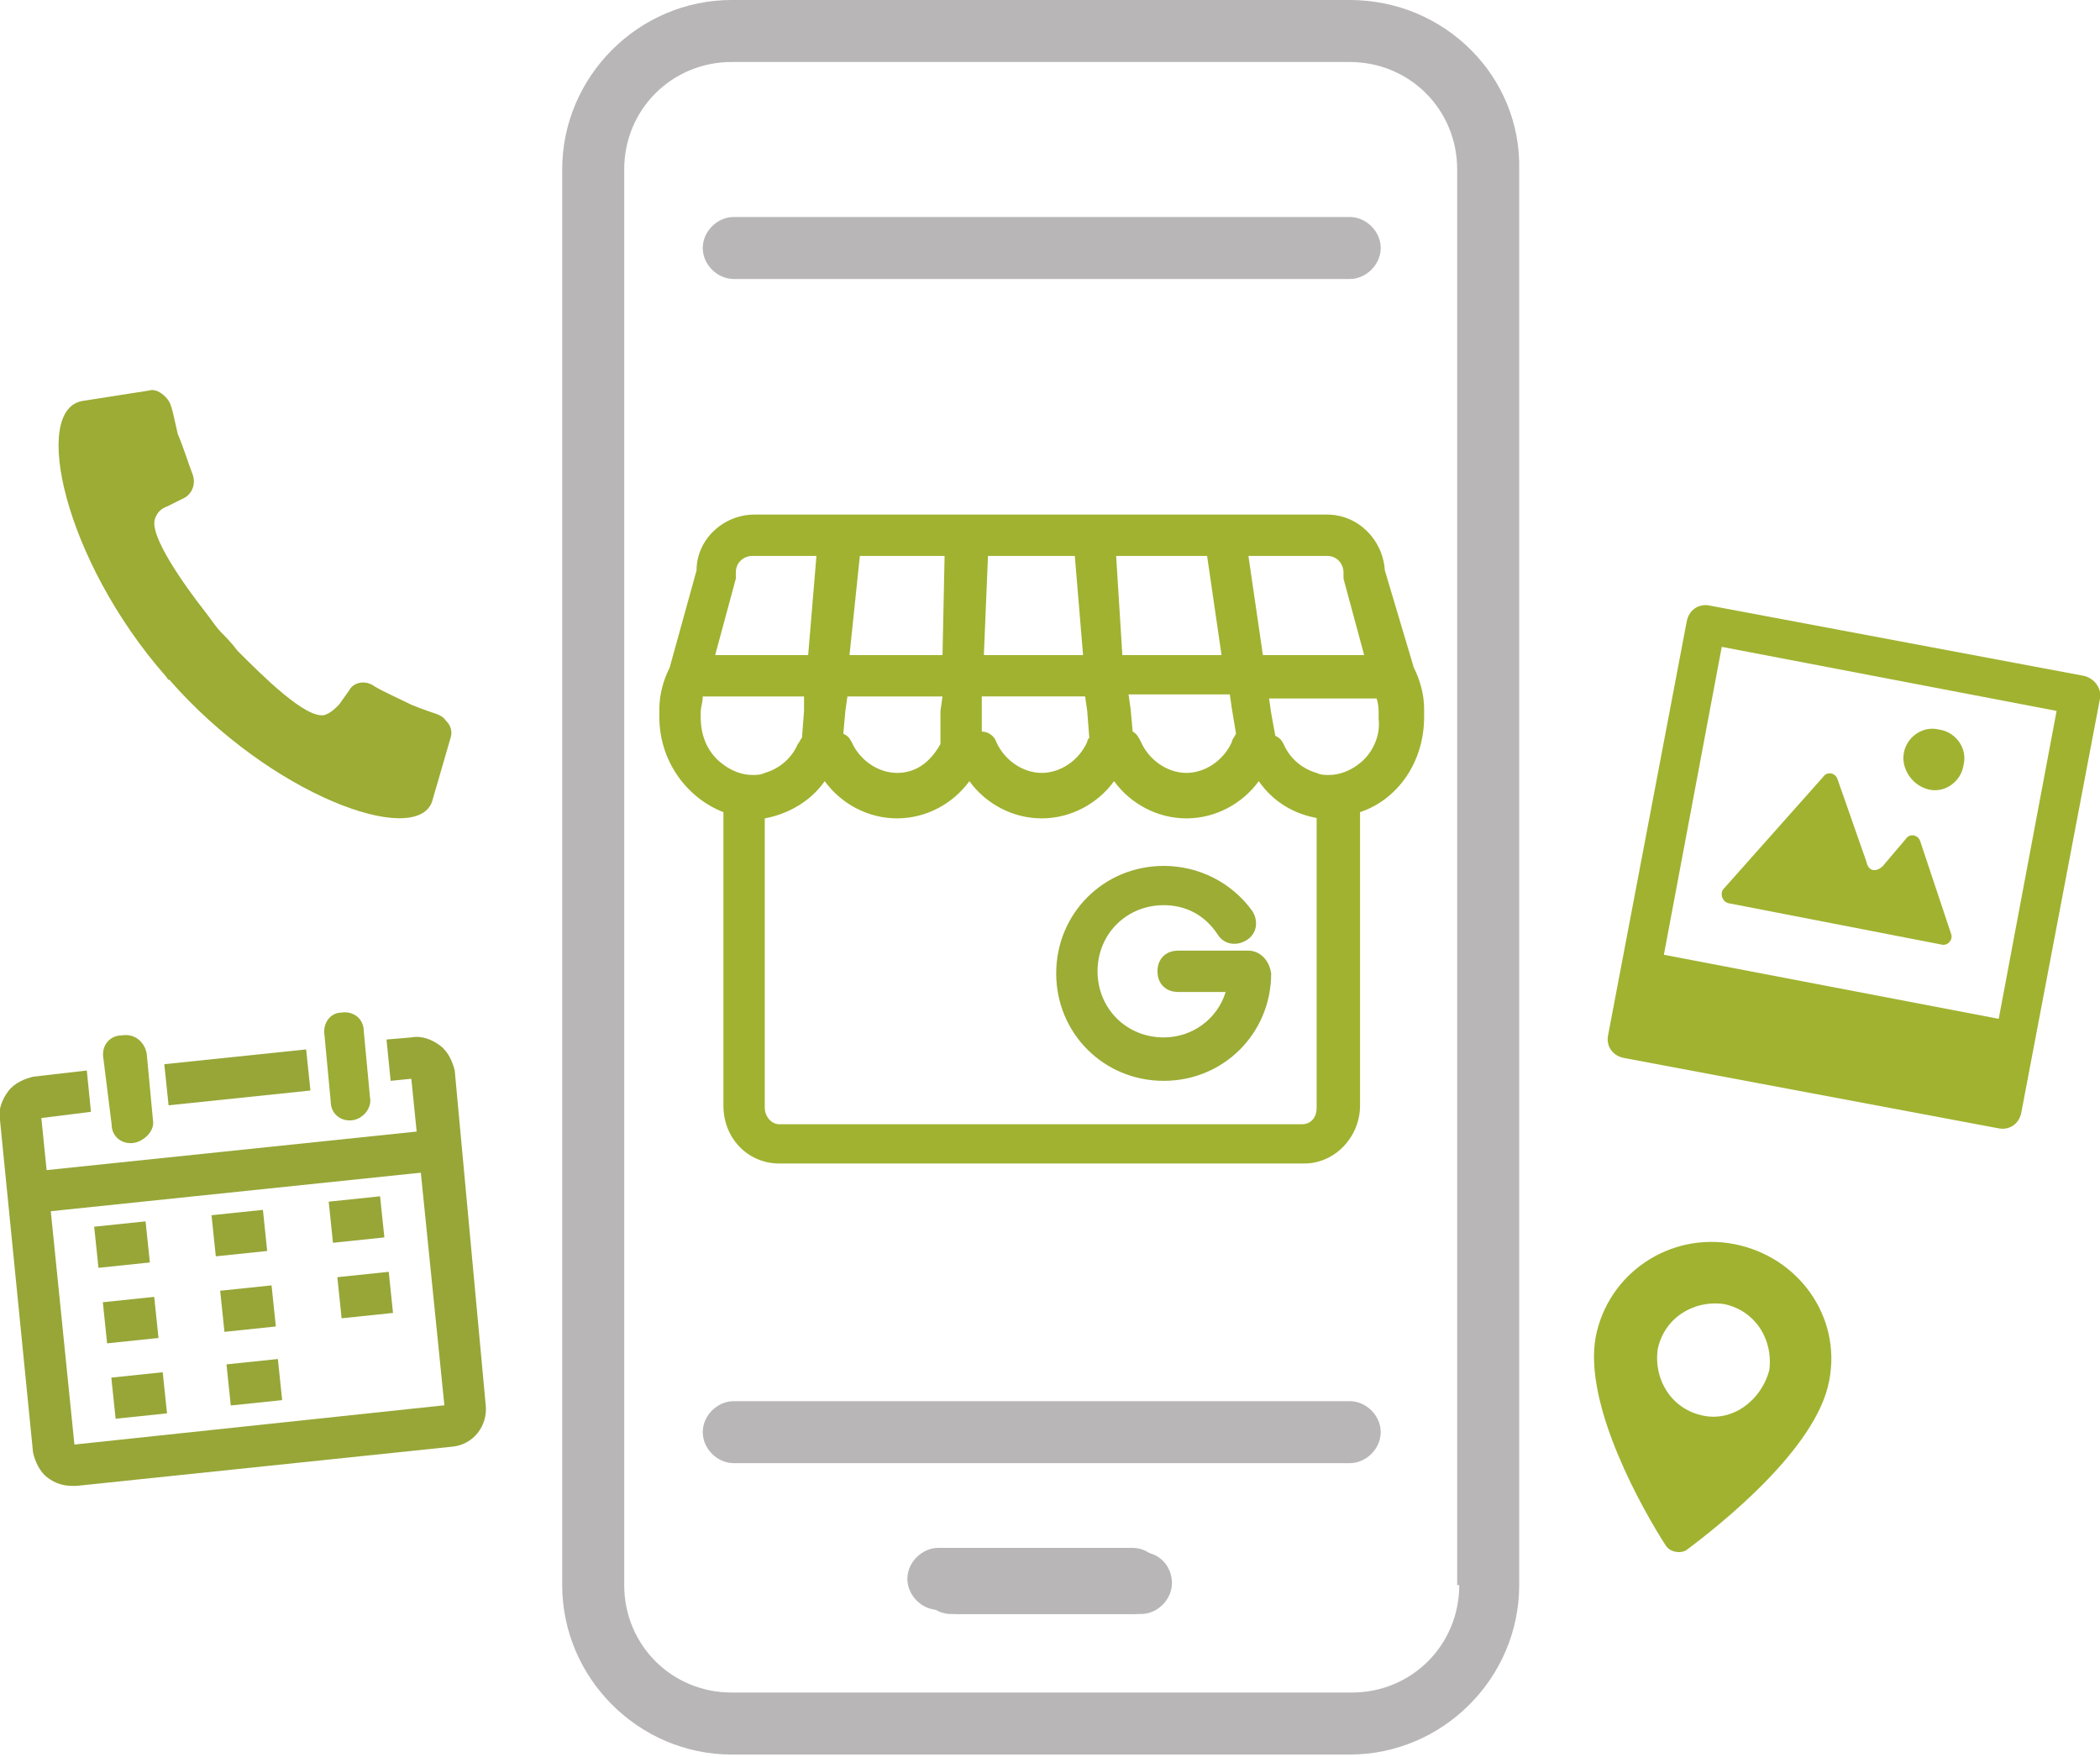
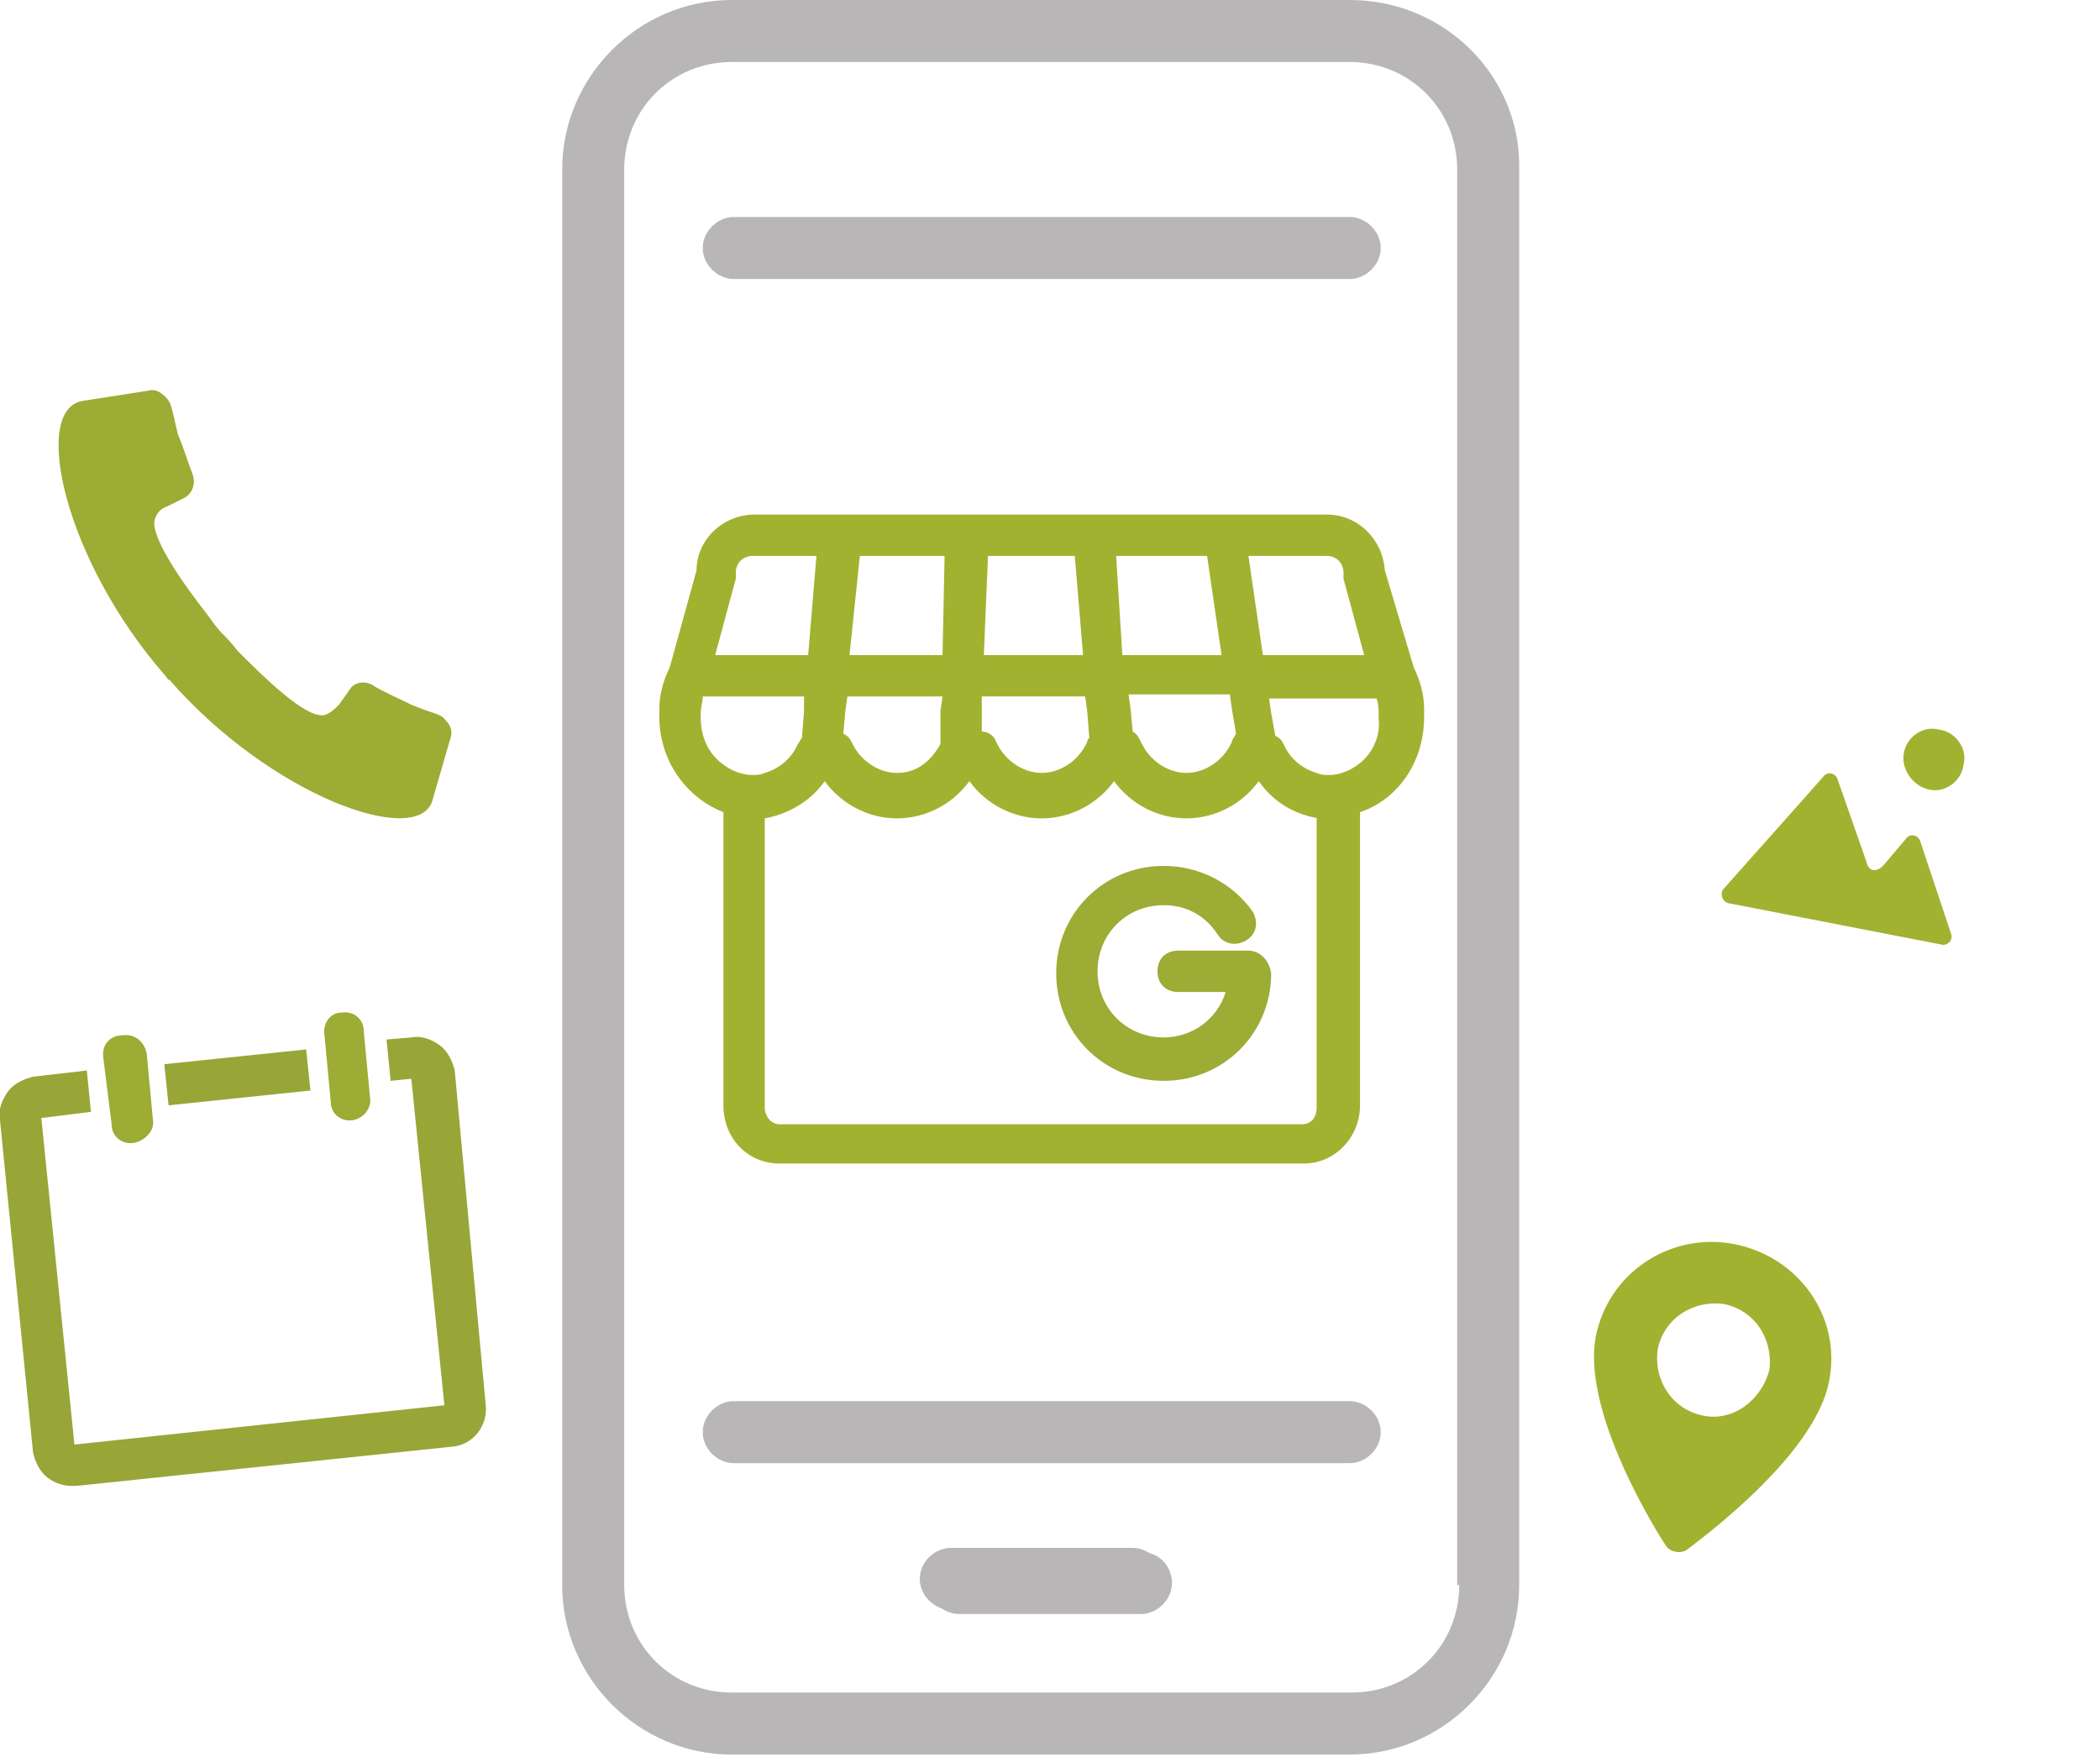
<svg xmlns="http://www.w3.org/2000/svg" xml:space="preserve" width="101.6" height="85">
-   <path fill="#B8B6B6" d="M54.8 78.1H46c-.8 0-1.5-.7-1.5-1.5s.7-1.5 1.5-1.5h8.8c.8 0 1.5.7 1.5 1.5s-.7 1.5-1.5 1.5z" />
  <path fill="#B8B6B6" d="M55.2 75.1h-8.8c-.8 0-1.5.7-1.5 1.5s.7 1.5 1.5 1.5h8.8c.8 0 1.5-.7 1.5-1.5s-.6-1.5-1.5-1.5zM65.3 67.8H35.5c-.8 0-1.5.7-1.5 1.5s.7 1.5 1.5 1.5h29.8c.8 0 1.5-.7 1.5-1.5s-.7-1.5-1.5-1.5zM65.3 10.5H35.5c-.8 0-1.5.7-1.5 1.5s.7 1.5 1.5 1.5h29.8c.8 0 1.5-.7 1.5-1.5s-.7-1.5-1.5-1.5z" />
  <g fill="#A1B230">
-     <path d="m100.8 32.7-18.1-3.4c-.5-.1-1 .2-1.1.8l-3.8 20c-.1.5.2 1 .8 1.1l18.1 3.4c.5.1 1-.2 1.1-.8l3.8-20c.1-.5-.3-1-.8-1.1m-17.5-1.4 16.2 3.1-2.8 14.9-16.2-3.1 2.8-14.9z" />
    <path d="M93.3 38.2c.8.2 1.6-.4 1.7-1.2.2-.8-.4-1.6-1.2-1.7-.8-.2-1.6.4-1.7 1.2-.1.7.4 1.5 1.2 1.7M92.9 40.7c-.1-.3-.5-.4-.7-.1l-1.1 1.3c-.3.3-.7.3-.8-.2l-1.4-4c-.1-.3-.5-.4-.7-.1L83.4 43c-.2.2-.1.6.2.7l10.3 2c.3.1.6-.2.5-.5l-1.5-4.5z" />
  </g>
-   <path fill="#B8B6B6" d="M54.2 77.9h-8.8c-.8 0-1.5-.7-1.5-1.5s.7-1.5 1.5-1.5h8.8c.8 0 1.5.7 1.5 1.5s-.7 1.5-1.5 1.5z" />
  <path fill="#B8B6B6" d="M65.3 0H35.4c-4.5 0-8.2 3.7-8.2 8.2v68.5c0 4.5 3.7 8.2 8.2 8.2h29.9c4.5 0 8.2-3.7 8.2-8.2V8.2c.1-4.5-3.6-8.2-8.2-8.2zm5.3 76.7c0 2.9-2.3 5.2-5.2 5.2h-30c-2.9 0-5.2-2.3-5.2-5.2V8.2c0-2.9 2.3-5.2 5.2-5.2h29.9c2.9 0 5.2 2.3 5.2 5.2V76.7z" />
  <path fill="#B8B6B6" d="M54.8 74.9H46c-.8 0-1.5.7-1.5 1.5s.7 1.5 1.5 1.5h8.8c.8 0 1.5-.7 1.5-1.5s-.7-1.5-1.5-1.5z" />
  <path fill="none" d="m66.1 31.7-1-3.7v-.3c0-.5-.4-.8-.8-.8h-3.8l.7 4.8h4.9zM45.6 31.7l.2-4.8h-4.2l-.5 4.8zM59.2 31.7l-.8-4.8H54l.4 4.8zM52.4 31.7l-.4-4.8h-4.2l-.2 4.8zM60.9 37.6c-.8 1.1-2.1 1.8-3.5 1.8s-2.7-.7-3.5-1.8c-.8 1.1-2.1 1.8-3.5 1.8s-2.7-.7-3.5-1.8c-.8 1.1-2.1 1.8-3.5 1.8s-2.7-.7-3.5-1.8c-.7 1-1.7 1.6-2.9 1.8v14.2c0 .5.3.8.7.8h25.4c.4 0 .7-.4.7-.8V39.4c-1.2-.2-2.2-.8-2.9-1.8zm-4.7 14.6c-2.9 0-5.2-2.3-5.2-5.2 0-2.9 2.3-5.2 5.2-5.2 1.7 0 3.3.8 4.3 2.2.3.5.2 1.1-.3 1.4-.5.3-1.1.2-1.4-.3-.6-.9-1.6-1.4-2.6-1.4-1.8 0-3.2 1.4-3.2 3.2s1.4 3.2 3.2 3.2c1.4 0 2.6-.9 3-2.2H57c-.6 0-1-.4-1-1s.4-1 1-1h3.4c.6 0 1 .4 1 1 0 2.9-2.3 5.3-5.2 5.3zM39.6 26.9h-3.1c-.5 0-.8.4-.8.8v.3l-1 3.7h4.5l.4-4.8z" />
  <path fill="#9CAC35" d="M60.4 46H57c-.6 0-1 .4-1 1s.4 1 1 1h2.3c-.4 1.3-1.6 2.2-3 2.2-1.8 0-3.2-1.4-3.2-3.2s1.4-3.2 3.2-3.2c1.1 0 2 .5 2.6 1.4.3.5.9.6 1.4.3.5-.3.6-.9.3-1.4-1-1.4-2.6-2.2-4.3-2.2-2.9 0-5.2 2.3-5.2 5.2 0 2.9 2.3 5.2 5.2 5.2 2.9 0 5.2-2.3 5.2-5.2-.1-.7-.6-1.1-1.1-1.1z" />
  <path fill="#A1B230" d="M63.7 39.4v14.2c0 .5-.3.8-.7.8H37.7c-.4 0-.7-.4-.7-.8V39.4h-.6c-.5 0-.9-.1-1.4-.3v14.4c0 1.6 1.2 2.8 2.7 2.8h25.4c1.5 0 2.7-1.3 2.7-2.8V39.2c-.4.2-.9.3-1.4.3-.2-.1-.5-.1-.7-.1z" />
  <path fill="#A1B230" d="M68.9 34.5v-.2c0-.7-.2-1.4-.5-2L67 27.6c-.1-1.5-1.3-2.7-2.8-2.7H36.5c-1.5 0-2.8 1.2-2.8 2.7l-1.3 4.7c-.3.6-.5 1.3-.5 2v.4c0 2.1 1.3 3.9 3.1 4.6.4.2.9.3 1.4.3h.6c1.1-.2 2.2-.8 2.9-1.8.8 1.1 2.1 1.8 3.5 1.8s2.7-.7 3.5-1.8c.8 1.1 2.1 1.8 3.5 1.8s2.7-.7 3.5-1.8c.8 1.1 2.1 1.8 3.5 1.8s2.7-.7 3.5-1.8c.7 1 1.7 1.6 2.9 1.8h.6c.5 0 1-.1 1.4-.3 1.8-.6 3.1-2.4 3.1-4.6v-.2zm-30-.1-.1 1.3c-.1.1-.1.2-.2.3-.3.7-.9 1.2-1.6 1.4-.2.1-.4.1-.6.1-.5 0-1-.2-1.4-.5-.7-.5-1.1-1.3-1.1-2.3v-.2c0-.3.1-.5.1-.8h4.9v.7zm.2-2.7h-4.5l1-3.7v-.3c0-.5.4-.8.8-.8h3.1l-.4 4.8zm6.4 2.7V36c-.5.9-1.2 1.4-2.1 1.4-.9 0-1.8-.6-2.2-1.5-.1-.2-.2-.3-.4-.4l.1-1.1.1-.7h4.6l-.1.7zm.1-2.7h-4.5l.5-4.8h4.1l-.1 4.8zm18.6-4.8c.5 0 .8.4.8.8v.3l1 3.7h-4.9l-.7-4.8h3.8zm-5.8 0 .7 4.8h-4.8l-.3-4.8h4.4zm-10.6 0H52l.4 4.8h-4.8l.2-4.8zm4.8 9c-.4.9-1.3 1.5-2.2 1.5-.9 0-1.8-.6-2.2-1.5-.1-.3-.4-.5-.7-.5v-1.7h5l.1.7.1 1.3s-.1.1-.1.2zm7 0c-.4.9-1.3 1.5-2.2 1.5-.9 0-1.8-.6-2.2-1.5-.1-.2-.2-.4-.4-.5l-.1-1.1-.1-.7h4.9l.1.7.2 1.2c-.1.2-.2.3-.2.4zm6.1 1.1c-.4.3-.9.5-1.4.5-.2 0-.4 0-.6-.1-.7-.2-1.3-.7-1.6-1.4-.1-.2-.2-.3-.4-.4l-.2-1.1-.1-.7H66.6c.1.3.1.5.1.8v.2c.1.8-.3 1.7-1 2.2z" />
  <path fill="#9CAC34" d="M8 32.7c0 .1 0 .1 0 0 .1.1.1.2.2.2 4.9 5.6 11.9 8.1 12.7 5.9l.9-3.1c.1-.3 0-.6-.2-.8-.3-.4-.5-.3-1.7-.8-.6-.3-1.3-.6-1.8-.9-.4-.3-1-.2-1.2.2l-.5.7c-.2.2-.4.4-.7.5-.9.2-3-1.9-4.2-3.1-.3-.4-.6-.7-.8-.9-.2-.2-.4-.5-.7-.9-1.1-1.4-2.8-3.8-2.5-4.6.1-.3.3-.5.6-.6l.8-.4c.4-.2.6-.7.4-1.2-.2-.5-.4-1.2-.7-1.9-.3-1.3-.3-1.5-.6-1.8-.2-.2-.5-.4-.8-.3l-3.2.5c-2.5.4-.9 7.7 4 13.3z" />
  <path fill="#97A637" d="m14.812 50.78.207 1.989-6.863.715-.207-1.989z" />
  <path fill="#97A637" d="M3.5 71.9c-.4 0-.8-.1-1.2-.4-.4-.3-.6-.8-.7-1.2L0 54.2c-.1-.5.1-1 .4-1.4.3-.4.8-.6 1.2-.7l2.6-.3.2 2-2.4.3 1.6 15.8L21.5 68l-1.6-15.8-1 .1-.2-2 1.2-.1c.5-.1 1 .1 1.4.4.4.3.6.8.7 1.2L23.5 68c.1 1-.6 1.9-1.6 2L3.7 71.9h-.2z" />
  <path fill="#9CAC34" d="M6.5 55.3c-.6.1-1.1-.3-1.1-.9L5 51.2c-.1-.6.3-1.1.9-1.1.6-.1 1.1.3 1.2.9l.3 3.2c.1.5-.4 1-.9 1.1zM17.1 54.2c-.6.1-1.1-.3-1.1-.9l-.3-3.2c-.1-.6.3-1.1.8-1.1.6-.1 1.1.3 1.1.9l.3 3.2c.1.5-.3 1-.8 1.1z" />
-   <path fill="#97A637" d="m21.097 54.657.207 1.989-19.793 2.062-.207-1.989zM13.138 62.198l.207 1.989-2.486.259-.207-1.989zM13.444 65.761l.207 1.989-2.486.259-.207-1.989zM7.872 66.401l.208 1.989-2.486.26-.208-1.989zM18.389 57.888l.207 1.989-2.486.259-.207-1.989zM12.72 58.544l.207 1.989-2.486.259-.207-1.989zM7.043 59.1l.207 1.989-2.486.259-.207-1.989zM18.807 61.542l.207 1.989-2.486.259-.207-1.989zM7.461 62.754l.207 1.989-2.486.259-.207-1.989z" />
  <path fill="#A1B230" d="M83.9 60.2c-3.1-.6-6.1 1.4-6.7 4.5-.6 3.3 2.3 8.4 3.4 10.1.2.3.7.4 1 .2 1.6-1.2 6.3-4.9 6.9-8.2.6-3.1-1.5-6-4.6-6.6zm-1.5 8.3c-1.5-.3-2.4-1.7-2.2-3.2.3-1.5 1.7-2.4 3.2-2.2 1.5.3 2.4 1.7 2.2 3.2-.4 1.5-1.8 2.5-3.2 2.2z" />
</svg>